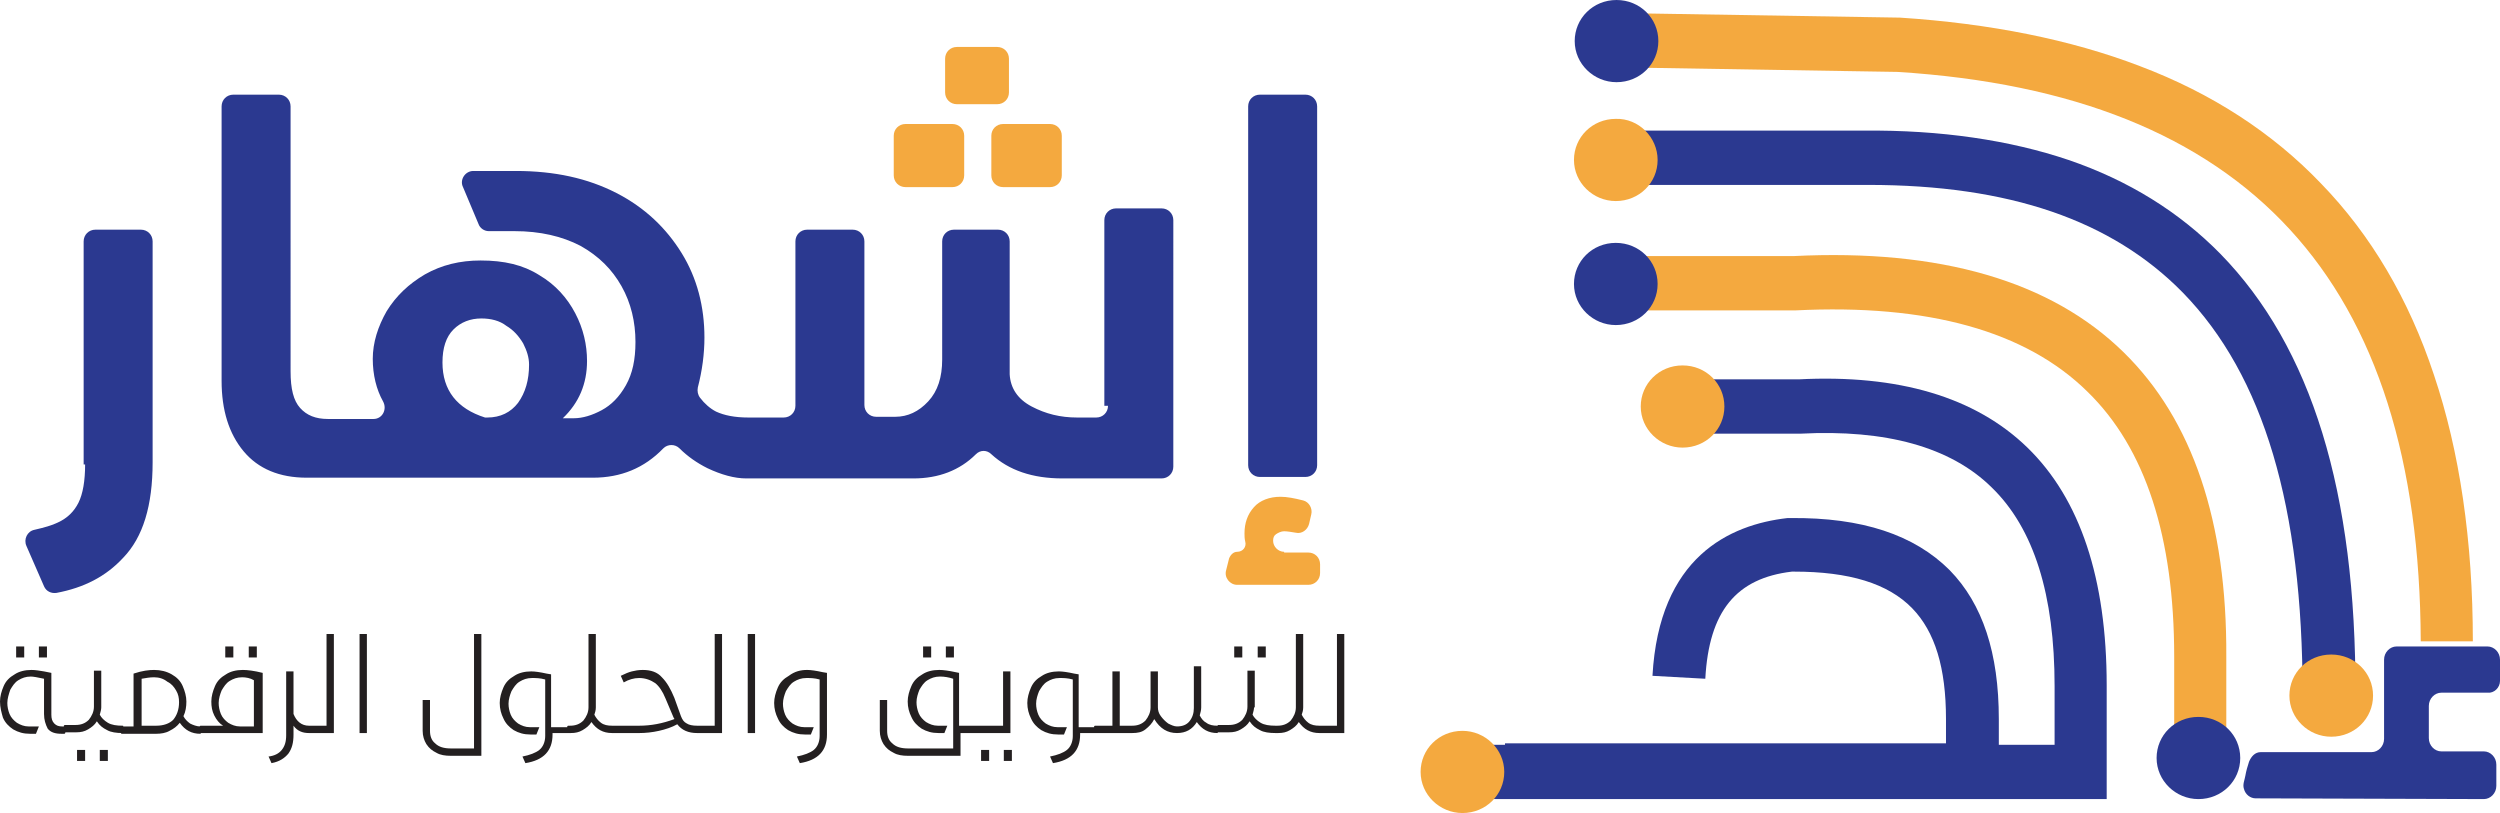
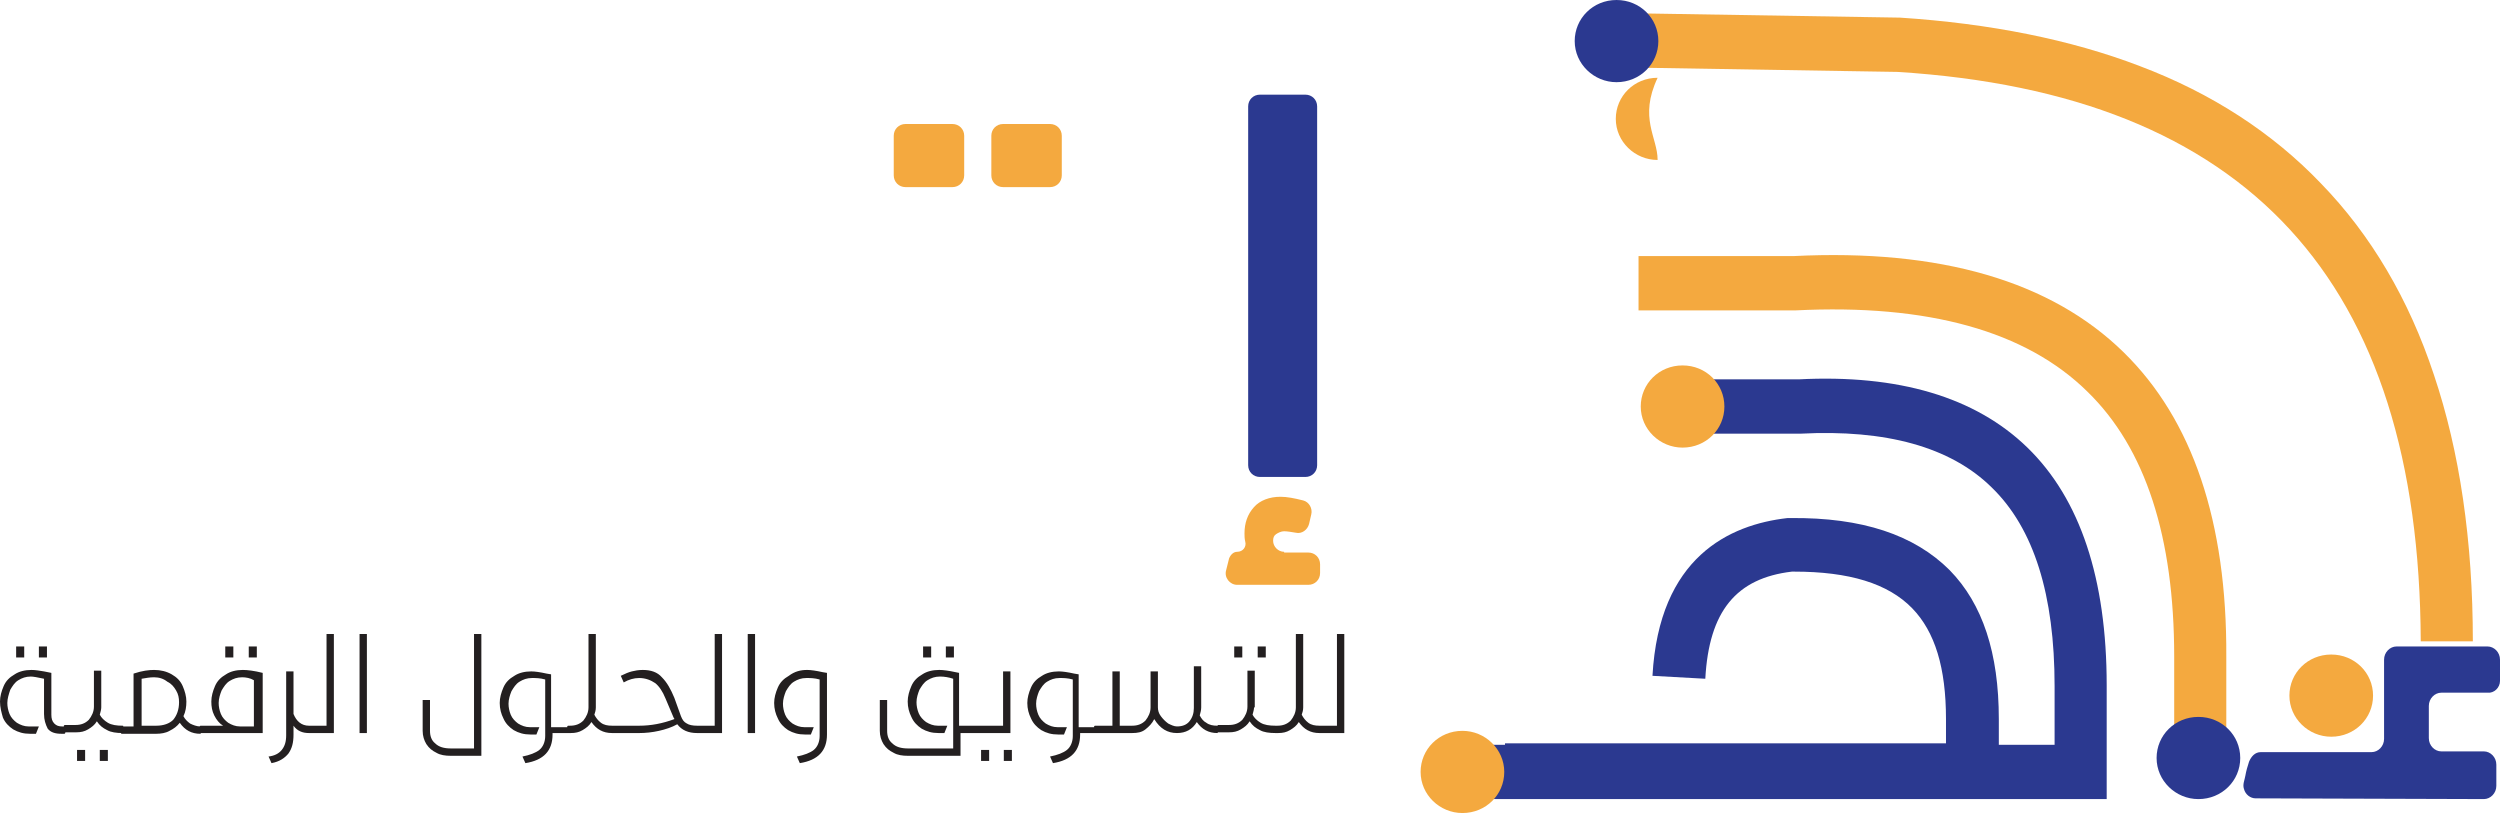
<svg xmlns="http://www.w3.org/2000/svg" id="Layer_1" x="0px" y="0px" viewBox="0 0 340.7 110.8" style="enable-background:new 0 0 340.7 110.8;" xml:space="preserve">
  <style type="text/css">	.st0{fill:#F4A93F;}	.st1{fill:#2B3990;}	.st2{fill:#231F20;}	.st3{display:none;}	.st4{display:inline;}	.st5{display:inline;clip-path:url(#SVGID_2_);fill:#2B3990;}	.st6{display:inline;clip-path:url(#SVGID_2_);fill:#F4A93F;}	.st7{display:inline;clip-path:url(#SVGID_4_);fill:#F4A93F;}	.st8{display:inline;clip-path:url(#SVGID_4_);fill:#2B3990;}</style>
  <g>
    <g>
      <path class="st0" d="M303.5,105.1h-7.2V89.5c0-16.3-3.9-28.4-11.8-36.1c-8.4-8.3-21.8-12-39.8-11.1l-0.2,0h-21.2v-7.4h21.1   c20-1,35.1,3.4,45,13.1c9.4,9.2,14.1,23.1,14,41.5V105.1z" />
      <path class="st1" d="M287.2,108.9h-87.6v-7.4H280v-8c0-12.4-2.8-21.5-8.6-27.1c-5.6-5.5-14.4-7.9-26-7.3l-0.2,0h-14.7v-7.4h14.6   c13.6-0.7,24.1,2.4,31.2,9.3c7.2,7,10.8,17.9,10.8,32.4V108.9z" />
      <path class="st1" d="M272.3,108.7h-67.2v-7.4h60.1V98c0-7-1.5-11.9-4.6-15.1c-3.3-3.4-8.6-5-16.1-5c-0.1,0-0.2,0-0.3,0   c-7.6,0.9-11.3,5.4-11.8,14.6l-7.2-0.4c0.9-16.2,10.5-20.6,18.4-21.5l0.2,0l0.2,0c9.8-0.1,16.9,2.3,21.7,7.1   c4.5,4.6,6.7,11.3,6.7,20.3V108.7z" />
-       <path class="st1" d="M320.9,97.8l-7.2-0.4l0.1-2.8c0-25.5-5.3-43.4-16.3-54.7c-9.7-9.9-23.7-14.7-42.9-14.7c-0.2,0-0.4,0-0.6,0   h-31.3v-7.4h31.3c10.5-0.1,19.9,1.3,27.9,4c8.2,2.8,15.1,7.1,20.7,12.8c12.4,12.7,18.5,32.4,18.4,60l0,0.2L320.9,97.8z" />
      <path class="st0" d="M329.9,87.4c-0.2-49.2-23.6-74.6-71.3-77.6L222,9.2l0.1-7.4l36.7,0.6l0.1,0c12.3,0.8,23.3,3,32.7,6.6   c9.8,3.7,18.1,9.1,24.7,16c6.8,7,12,15.8,15.4,26.1c3.5,10.4,5.3,22.6,5.3,36.3L329.9,87.4z" />
      <path class="st0" d="M323.4,94.8c0,3.1-2.5,5.6-5.7,5.6c-3.1,0-5.7-2.5-5.7-5.6c0-3.1,2.5-5.6,5.7-5.6   C320.9,89.2,323.4,91.7,323.4,94.8" />
      <path class="st1" d="M305.3,103.3c0,3.1-2.5,5.6-5.7,5.6c-3.1,0-5.7-2.5-5.7-5.6c0-3.1,2.5-5.6,5.7-5.6   C302.8,97.7,305.3,100.2,305.3,103.3" />
      <path class="st1" d="M226,5.6c0,3.1-2.5,5.6-5.7,5.6c-3.1,0-5.7-2.5-5.7-5.6c0-3.1,2.5-5.6,5.7-5.6C223.5,0,226,2.5,226,5.6" />
      <path class="st0" d="M235,55.4c0,3.1-2.5,5.6-5.7,5.6c-3.1,0-5.7-2.5-5.7-5.6c0-3.1,2.5-5.6,5.7-5.6C232.5,49.8,235,52.3,235,55.4   " />
      <path class="st0" d="M205,105.2c0,3.1-2.5,5.6-5.7,5.6c-3.1,0-5.7-2.5-5.7-5.6c0-3.1,2.5-5.6,5.7-5.6   C202.4,99.6,205,102.1,205,105.2" />
-       <path class="st0" d="M225.9,21.8c0,3.1-2.5,5.6-5.7,5.6c-3.1,0-5.7-2.5-5.7-5.6c0-3.1,2.5-5.6,5.7-5.6   C223.3,16.1,225.9,18.7,225.9,21.8" />
-       <path class="st1" d="M225.9,38.7c0,3.1-2.5,5.6-5.7,5.6c-3.1,0-5.7-2.5-5.7-5.6c0-3.1,2.5-5.6,5.7-5.6   C223.4,33.1,225.9,35.6,225.9,38.7" />
+       <path class="st0" d="M225.9,21.8c-3.1,0-5.7-2.5-5.7-5.6c0-3.1,2.5-5.6,5.7-5.6   C223.3,16.1,225.9,18.7,225.9,21.8" />
      <path class="st1" d="M340.7,92.8v-2.9c0-1-0.8-1.8-1.7-1.8h-12.4c-0.9,0-1.7,0.8-1.7,1.8v10.8c0,1-0.8,1.8-1.7,1.8h-15.1   c-0.8,0-1.3,0.6-1.6,1.3c-0.2,0.6-0.4,1.3-0.5,1.9c-0.1,0.6-0.4,1.2-0.2,1.8c0.2,0.8,0.9,1.3,1.6,1.3l31.1,0.1   c0.9,0,1.7-0.8,1.7-1.8v-2.9c0-1-0.8-1.8-1.7-1.8h-5.8c-0.9,0-1.7-0.8-1.7-1.8v-4.4c0-1,0.8-1.8,1.7-1.8h6.3   C339.9,94.5,340.7,93.7,340.7,92.8" />
-       <path class="st1" d="M11.6,63.3c0,2.2-0.3,4-0.9,5.2c-0.6,1.2-1.5,2.1-2.8,2.7c-0.8,0.4-1.9,0.7-3.2,1c-1,0.2-1.5,1.3-1.1,2.2   L6,79.9c0.3,0.7,1,1,1.7,0.9c3.7-0.7,6.7-2.2,9.1-4.8c2.7-2.8,4-7.1,4-13V32.9c0-0.9-0.7-1.6-1.6-1.6h-6.2c-0.9,0-1.6,0.7-1.6,1.6   V63.3z" />
      <path class="st0" d="M129.8,16.9h-6.4c-0.9,0-1.6,0.7-1.6,1.6v5.4c0,0.9,0.7,1.6,1.6,1.6h6.4c0.9,0,1.6-0.7,1.6-1.6v-5.4   C131.4,17.6,130.7,16.9,129.8,16.9" />
      <path class="st0" d="M136.7,25.5h6.4c0.9,0,1.6-0.7,1.6-1.6v-5.4c0-0.9-0.7-1.6-1.6-1.6h-6.4c-0.9,0-1.6,0.7-1.6,1.6v5.4   C135.1,24.8,135.8,25.5,136.7,25.5" />
-       <path class="st0" d="M135.9,6.4h-5.5c-0.9,0-1.6,0.7-1.6,1.6v4.6c0,0.9,0.7,1.6,1.6,1.6h5.5c0.9,0,1.6-0.7,1.6-1.6V8   C137.5,7.1,136.8,6.4,135.9,6.4" />
-       <path class="st1" d="M151,55.3c0,0.9-0.7,1.6-1.6,1.6h-2.6c-2.3,0-4.3-0.5-6.2-1.5c-1.9-1-2.9-2.5-3-4.4V32.9   c0-0.9-0.7-1.6-1.6-1.6H130c-0.9,0-1.6,0.7-1.6,1.6V49c0,2.4-0.6,4.3-1.9,5.7c-1.3,1.4-2.8,2.1-4.5,2.1h-2.6   c-0.9,0-1.6-0.7-1.6-1.6V32.9c0-0.9-0.7-1.6-1.6-1.6h-6.2c-0.9,0-1.6,0.7-1.6,1.6v22.4c0,0.9-0.7,1.6-1.6,1.6H102   c-1.9,0-3.3-0.3-4.4-0.8c-0.8-0.4-1.6-1.1-2.2-1.9c-0.3-0.4-0.4-0.9-0.3-1.4c0.6-2.3,0.9-4.6,0.9-6.8c0-4.2-1-8.1-3.1-11.5   c-2.1-3.4-5-6.2-8.9-8.2c-3.9-2-8.4-3-13.7-3h-5.8c-1.1,0-1.9,1.2-1.4,2.2l2.1,5c0.2,0.6,0.8,1,1.4,1h3.5c3.5,0,6.5,0.7,9,2   c2.5,1.4,4.3,3.2,5.6,5.5c1.3,2.3,1.9,4.9,1.9,7.6c0,2.4-0.4,4.3-1.3,5.9c-0.9,1.6-2,2.7-3.3,3.4c-1.3,0.7-2.6,1.1-3.8,1.1h-1.5   c2.2-2.1,3.3-4.7,3.3-7.8c0-2.2-0.5-4.4-1.6-6.5c-1.1-2.1-2.7-3.9-4.9-5.2c-2.2-1.4-4.8-2-8-2c-2.8,0-5.3,0.6-7.6,1.9   c-2.2,1.3-3.9,2.9-5.2,5c-1.2,2.1-1.9,4.3-1.9,6.5c0,2.2,0.5,4.2,1.4,5.8c0.6,1.1-0.1,2.4-1.3,2.4h-4.9h-1.3   c-1.7,0-2.9-0.5-3.8-1.5c-0.9-1-1.3-2.6-1.3-5V14.5c0-0.9-0.7-1.6-1.6-1.6h-6.2c-0.9,0-1.6,0.7-1.6,1.6v37.4c0,4,1,7.2,3,9.6   c2,2.4,4.9,3.6,8.6,3.6h4.1h34.9c3.8,0,7-1.3,9.6-4c0.6-0.6,1.6-0.6,2.2,0c1.1,1.1,2.4,2,3.8,2.7c1.9,0.9,3.7,1.4,5.3,1.4h22.8   c3.4,0,6.3-1.1,8.5-3.3c0.6-0.6,1.5-0.6,2.1,0c2.4,2.2,5.6,3.3,9.7,3.3h13.5c0.9,0,1.6-0.7,1.6-1.6V30c0-0.9-0.7-1.6-1.6-1.6h-6.2   c-0.9,0-1.6,0.7-1.6,1.6V55.3z M70.6,54.9c-1,1.3-2.4,2-4.2,2h-0.3c-3.8-1.2-5.8-3.7-5.8-7.5c0-2,0.5-3.5,1.5-4.5   c1-1,2.3-1.5,3.8-1.5c1.3,0,2.5,0.3,3.4,1c1,0.6,1.7,1.4,2.3,2.4c0.5,1,0.8,1.9,0.8,2.9C72.1,51.8,71.6,53.5,70.6,54.9" />
      <path class="st1" d="M177.9,12.9h-6.2c-0.9,0-1.6,0.7-1.6,1.6v48.9c0,0.9,0.7,1.6,1.6,1.6h6.2c0.9,0,1.6-0.7,1.6-1.6V14.5   C179.5,13.6,178.8,12.9,177.9,12.9" />
      <path class="st0" d="M175,75.2c-0.8,0-1.5-0.7-1.5-1.5c0-0.4,0.1-0.7,0.4-0.9s0.7-0.4,1.1-0.4c0.4,0,1,0.1,1.6,0.2   c0.8,0.2,1.6-0.4,1.8-1.2l0.3-1.3c0.2-0.8-0.3-1.7-1.1-1.9c-1.2-0.3-2.2-0.5-3.1-0.5c-1.5,0-2.8,0.5-3.6,1.4   c-0.9,1-1.3,2.2-1.3,3.6c0,0.3,0,0.7,0.1,1.1c0.2,0.7-0.3,1.4-1.1,1.4c-0.5,0-0.9,0.4-1.1,0.9l-0.4,1.6c-0.3,1,0.5,2,1.5,2h9.7   c0.9,0,1.6-0.7,1.6-1.6v-1.2c0-0.9-0.7-1.6-1.6-1.6H175z" />
    </g>
    <path class="st2" d="M4.3,91.3c0.5,0,1.1,0.1,1.7,0.2l1,0.2v5.7c0,0.5,0.1,0.9,0.4,1.2s0.6,0.4,1.1,0.4h0.3c0.1,0,0.1,0,0.1,0.1  c0,0,0,0.1,0,0.1v0.6c0,0,0,0.1,0,0.1c0,0-0.1,0.1-0.1,0.1H8.4c-0.9,0-1.5-0.2-1.9-0.7C6.2,98.7,6,98.1,6,97.3v-4.8  c-0.9-0.2-1.5-0.3-1.8-0.3c-0.7,0-1.2,0.2-1.7,0.5c-0.5,0.3-0.8,0.8-1.1,1.3C1.2,94.6,1,95.2,1,95.8c0,0.5,0.1,1,0.3,1.5  c0.2,0.5,0.6,0.9,1,1.2c0.5,0.3,1,0.5,1.6,0.5h1.4l-0.4,1H4.1c-0.9,0-1.6-0.2-2.3-0.6c-0.6-0.4-1.1-0.9-1.4-1.6  C0.2,97.1,0,96.4,0,95.6c0-0.7,0.2-1.4,0.5-2.1c0.3-0.7,0.8-1.2,1.5-1.6C2.6,91.5,3.4,91.3,4.3,91.3L4.3,91.3z M2.2,89.6v-1.5h1.1  v1.5H2.2z M5.3,89.6v-1.5h1.1v1.5H5.3z M13.8,96.4c0,0.3-0.1,0.6-0.2,1c0.2,0.4,0.6,0.8,1.1,1.1c0.5,0.3,1.2,0.4,2,0.4  c0.1,0,0.1,0,0.1,0.1c0,0,0,0.1,0,0.1v0.6c0,0,0,0.1,0,0.1c0,0-0.1,0.1-0.1,0.1c-0.8,0-1.6-0.1-2.1-0.4c-0.6-0.3-1-0.6-1.4-1.2  c-0.3,0.5-0.7,0.8-1.2,1.1s-1,0.4-1.6,0.4H8.8c-0.1,0-0.1,0-0.1-0.1c0,0,0-0.1,0-0.1v-0.6c0,0,0-0.1,0-0.1c0,0,0.1-0.1,0.1-0.1h1.5  c0.7,0,1.3-0.2,1.8-0.7c0.4-0.5,0.7-1.1,0.7-1.8v-4.9h1V96.4L13.8,96.4z M10.5,103.7v-1.5h1.1v1.5H10.5z M13.6,103.7v-1.5h1.1v1.5  H13.6z M21,91.3c0.9,0,1.7,0.2,2.4,0.6c0.7,0.4,1.2,0.9,1.5,1.6c0.3,0.7,0.5,1.4,0.5,2.1c0,0.7-0.1,1.4-0.4,2  c0.2,0.4,0.5,0.7,0.9,1c0.4,0.2,0.9,0.4,1.4,0.4c0.1,0,0.1,0,0.1,0.1c0,0,0,0.1,0,0.1v0.6c0,0,0,0.1,0,0.1c0,0-0.1,0.1-0.1,0.1  c-1.2,0-2.1-0.5-2.8-1.5c-0.4,0.5-0.8,0.8-1.4,1.1c-0.5,0.3-1.2,0.4-1.8,0.4h-4.7c-0.1,0-0.1,0-0.1-0.1c0,0,0-0.1,0-0.1v-0.6  c0,0,0-0.1,0-0.1c0,0,0.1-0.1,0.1-0.1h1.6v-7.2C19.4,91.4,20.3,91.3,21,91.3L21,91.3z M21,92.3c-0.6,0-1.1,0.1-1.7,0.2v6.4h2  c1,0,1.8-0.3,2.3-0.8c0.5-0.6,0.8-1.4,0.8-2.4c0-0.6-0.1-1.1-0.4-1.6c-0.3-0.5-0.6-0.9-1.2-1.2C22.3,92.5,21.7,92.3,21,92.3  L21,92.3z M33.1,91.3c0.6,0,1.5,0.1,2.7,0.4v8.2h-8.5c-0.1,0-0.1,0-0.1-0.1c0,0,0-0.1,0-0.1v-0.6c0,0,0-0.1,0-0.1  c0,0,0.1-0.1,0.1-0.1h3.1c-0.5-0.3-0.9-0.8-1.2-1.4c-0.3-0.6-0.4-1.2-0.4-1.9c0-0.7,0.2-1.4,0.5-2.1c0.3-0.7,0.8-1.2,1.5-1.6  C31.4,91.5,32.2,91.3,33.1,91.3L33.1,91.3z M33,92.3c-0.7,0-1.2,0.2-1.7,0.5c-0.5,0.3-0.8,0.8-1.1,1.3c-0.2,0.5-0.4,1.1-0.4,1.7  c0,0.5,0.1,1,0.3,1.5c0.2,0.5,0.6,0.9,1,1.2c0.5,0.3,1,0.5,1.6,0.5h1.9v-6.3C34.1,92.4,33.5,92.3,33,92.3L33,92.3z M30.7,89.6v-1.5  h1.1v1.5H30.7z M33.9,89.6v-1.5H35v1.5H33.9z M42.1,98.9c0.1,0,0.1,0,0.1,0.1c0,0,0,0.1,0,0.1v0.6c0,0,0,0.1,0,0.1  c0,0-0.1,0.1-0.1,0.1c-0.9,0-1.6-0.3-2.1-1v1.2c0,1.1-0.2,1.9-0.7,2.6c-0.5,0.6-1.2,1.1-2.3,1.3l-0.4-0.9c0.8-0.1,1.4-0.4,1.8-0.9  c0.4-0.5,0.6-1.1,0.6-2v-8.7h1v5.8C40.4,98.3,41.1,98.9,42.1,98.9L42.1,98.9z M42.1,99.9c-0.1,0-0.1,0-0.1-0.1c0,0,0-0.1,0-0.1  v-0.6c0,0,0-0.1,0-0.1c0,0,0.1-0.1,0.1-0.1h2.4V86.4h1v13.5H42.1z M49,99.9V86.4h1v13.5H49z M61.4,103c-0.7,0-1.4-0.1-1.9-0.4  c-0.6-0.3-1-0.6-1.4-1.2c-0.3-0.5-0.5-1.1-0.5-1.8v-4.2h1v4.2c0,0.7,0.2,1.3,0.7,1.7c0.5,0.5,1.2,0.7,2.2,0.7h3.1V86.4h1V103H61.4z   M77.4,98.9c0.1,0,0.1,0,0.1,0.1c0,0,0,0.1,0,0.1v0.6c0,0,0,0.1,0,0.1c0,0-0.1,0.1-0.1,0.1h-2.1v0.2c0,2.2-1.2,3.5-3.7,3.9  l-0.4-0.9c1-0.2,1.8-0.5,2.3-0.9c0.5-0.4,0.8-1.1,0.8-1.9v-7.7c-0.7-0.2-1.3-0.2-1.8-0.2c-0.7,0-1.2,0.2-1.7,0.5  c-0.5,0.3-0.8,0.8-1.1,1.3c-0.2,0.5-0.4,1.1-0.4,1.7c0,0.5,0.1,1,0.3,1.5c0.2,0.5,0.6,0.9,1,1.2c0.5,0.3,1,0.5,1.6,0.5h1.3l-0.4,1  h-0.8c-0.9,0-1.6-0.2-2.3-0.6c-0.6-0.4-1.1-0.9-1.4-1.6c-0.3-0.6-0.5-1.3-0.5-2.1c0-0.7,0.2-1.4,0.5-2.1c0.3-0.7,0.8-1.2,1.5-1.6  c0.6-0.4,1.4-0.6,2.3-0.6c0.5,0,1.2,0.1,2.1,0.3l0.6,0.1v7.2H77.4L77.4,98.9z M81.2,96.4c0,0.4-0.1,0.7-0.2,1  c0.2,0.4,0.5,0.8,0.9,1.1c0.4,0.3,0.9,0.4,1.5,0.4c0.1,0,0.1,0,0.1,0.1c0,0,0,0.1,0,0.1v0.6c0,0,0,0.1,0,0.1c0,0-0.1,0.1-0.1,0.1  c-1.2,0-2.1-0.5-2.8-1.5c-0.3,0.5-0.7,0.8-1.2,1.1c-0.5,0.3-1,0.4-1.6,0.4h-0.4c-0.1,0-0.1,0-0.1-0.1c0,0,0-0.1,0-0.1v-0.6  c0,0,0-0.1,0-0.1c0,0,0.1-0.1,0.1-0.1h0.3c0.7,0,1.3-0.2,1.8-0.7c0.4-0.5,0.7-1.1,0.7-1.8v-10h1V96.4L81.2,96.4z M87.6,91.3  c1.1,0,2,0.3,2.6,1c0.7,0.7,1.2,1.6,1.7,2.8l0.9,2.5c0.2,0.5,0.4,0.8,0.8,1c0.3,0.2,0.8,0.3,1.4,0.3c0.1,0,0.1,0,0.1,0.1  c0,0,0,0.1,0,0.1v0.6c0,0,0,0.1,0,0.1c0,0-0.1,0.1-0.1,0.1c-1.2,0-2.1-0.4-2.7-1.2c-0.7,0.4-1.6,0.7-2.5,0.9  c-0.9,0.2-1.8,0.3-2.7,0.3h-3.7c-0.1,0-0.1,0-0.1-0.1c0,0,0-0.1,0-0.1v-0.6c0,0,0-0.1,0-0.1c0,0,0.1-0.1,0.1-0.1h3.7  c1.6,0,3.2-0.3,4.8-0.9c0-0.1-0.1-0.2-0.1-0.2l-1.1-2.6c-0.4-1-0.9-1.7-1.4-2.1c-0.6-0.4-1.3-0.7-2.2-0.7c-0.7,0-1.4,0.2-2.1,0.6  l-0.4-0.9c0.6-0.3,1.1-0.5,1.5-0.6C86.5,91.4,87,91.3,87.6,91.3L87.6,91.3z M95,99.9c-0.1,0-0.1,0-0.1-0.1c0,0,0-0.1,0-0.1v-0.6  c0,0,0-0.1,0-0.1c0,0,0.1-0.1,0.1-0.1h2.4V86.4h1v13.5H95z M101.9,99.9V86.4h1v13.5H101.9z M110,91.3c0.5,0,1.2,0.1,2.1,0.3  l0.6,0.1v8.4c0,2.2-1.2,3.5-3.7,3.9l-0.4-0.9c1-0.2,1.8-0.5,2.3-0.9c0.5-0.4,0.8-1.1,0.8-1.9v-7.7c-0.7-0.2-1.3-0.2-1.8-0.2  c-0.7,0-1.2,0.2-1.7,0.5c-0.5,0.3-0.8,0.8-1.1,1.3c-0.2,0.5-0.4,1.1-0.4,1.7c0,0.5,0.1,1,0.3,1.5c0.2,0.5,0.6,0.9,1,1.2  c0.5,0.3,1,0.5,1.6,0.5h1.3l-0.4,1h-0.8c-0.9,0-1.6-0.2-2.3-0.6c-0.6-0.4-1.1-0.9-1.4-1.6c-0.3-0.6-0.5-1.3-0.5-2.1  c0-0.7,0.2-1.4,0.5-2.1c0.3-0.7,0.8-1.2,1.5-1.6C108.3,91.5,109.1,91.3,110,91.3L110,91.3z M133,98.9c0.1,0,0.1,0,0.1,0.1  c0,0,0,0.1,0,0.1v0.6c0,0,0,0.1,0,0.1c0,0-0.1,0.1-0.1,0.1h-2.1v3.1h-7.2c-0.7,0-1.4-0.1-1.9-0.4c-0.6-0.3-1-0.6-1.4-1.2  c-0.3-0.5-0.5-1.1-0.5-1.8v-4.2h1v4.2c0,0.7,0.2,1.3,0.7,1.7c0.5,0.5,1.2,0.7,2.2,0.7h6.1v-9.5c-0.6-0.2-1.2-0.3-1.8-0.3  c-0.7,0-1.2,0.2-1.7,0.5c-0.5,0.3-0.8,0.8-1.1,1.3c-0.2,0.5-0.4,1.1-0.4,1.7c0,0.5,0.1,1,0.3,1.5c0.2,0.5,0.6,0.9,1,1.2  c0.5,0.3,1,0.5,1.6,0.5h1.3l-0.4,1h-0.8c-0.9,0-1.6-0.2-2.3-0.6c-0.6-0.4-1.1-0.9-1.4-1.6c-0.3-0.6-0.5-1.3-0.5-2.1  c0-0.7,0.2-1.4,0.5-2.1c0.3-0.7,0.8-1.2,1.5-1.6c0.6-0.4,1.4-0.6,2.3-0.6c0.5,0,1.3,0.1,2.2,0.3l0.5,0.1v7.2H133L133,98.9z   M125.8,89.6v-1.5h1.1v1.5H125.8z M128.9,89.6v-1.5h1.1v1.5H128.9z M133,99.9c-0.1,0-0.1,0-0.1-0.1c0,0,0-0.1,0-0.1v-0.6  c0,0,0-0.1,0-0.1c0,0,0.1-0.1,0.1-0.1h3.7v-7.4h1v8.4H133z M133.7,103.7v-1.5h1.1v1.5H133.7z M136.8,103.7v-1.5h1.1v1.5H136.8z   M149.3,98.9c0.1,0,0.1,0,0.1,0.1c0,0,0,0.1,0,0.1v0.6c0,0,0,0.1,0,0.1c0,0-0.1,0.1-0.1,0.1h-2.1v0.2c0,2.2-1.2,3.5-3.7,3.9  l-0.4-0.9c1-0.2,1.8-0.5,2.3-0.9c0.5-0.4,0.8-1.1,0.8-1.9v-7.7c-0.7-0.2-1.3-0.2-1.8-0.2c-0.7,0-1.2,0.2-1.7,0.5  c-0.5,0.3-0.8,0.8-1.1,1.3c-0.2,0.5-0.4,1.1-0.4,1.7c0,0.5,0.1,1,0.3,1.5c0.2,0.5,0.6,0.9,1,1.2c0.5,0.3,1,0.5,1.6,0.5h1.3l-0.4,1  h-0.8c-0.9,0-1.6-0.2-2.3-0.6c-0.6-0.4-1.1-0.9-1.4-1.6c-0.3-0.6-0.5-1.3-0.5-2.1c0-0.7,0.2-1.4,0.5-2.1c0.3-0.7,0.8-1.2,1.5-1.6  c0.6-0.4,1.4-0.6,2.3-0.6c0.5,0,1.2,0.1,2.1,0.3l0.6,0.1v7.2H149.3L149.3,98.9z M163.7,96.4c0,0.4-0.1,0.7-0.2,1.1  c0.2,0.4,0.5,0.8,0.9,1c0.4,0.3,0.9,0.4,1.5,0.4c0.1,0,0.1,0,0.1,0.1c0,0,0,0.1,0,0.1v0.6c0,0,0,0.1,0,0.1c0,0-0.1,0.1-0.1,0.1  c-1.2,0-2.1-0.5-2.8-1.5c-0.6,1-1.5,1.5-2.7,1.5c-1.3,0-2.3-0.6-3.1-1.9c-0.3,0.6-0.7,1-1.2,1.4c-0.5,0.4-1.1,0.5-1.8,0.5h-5.1  c-0.1,0-0.1,0-0.1-0.1c0,0,0-0.1,0-0.1v-0.6c0,0,0-0.1,0-0.1c0,0,0.1-0.1,0.1-0.1h2.4v-7.4h1v7.4h1.7c0.7,0,1.3-0.2,1.8-0.7  c0.4-0.5,0.7-1.1,0.7-1.8v-4.9h1v4.9c0,0.4,0.1,0.8,0.4,1.2c0.3,0.4,0.6,0.7,1,1c0.4,0.2,0.8,0.4,1.2,0.4c0.7,0,1.3-0.2,1.7-0.7  c0.4-0.5,0.6-1.1,0.6-1.8v-5.7h1V96.4L163.7,96.4z M170.9,96.4c0,0.3-0.1,0.6-0.2,1c0.2,0.4,0.6,0.8,1.1,1.1c0.5,0.3,1.2,0.4,2,0.4  c0.1,0,0.1,0,0.1,0.1c0,0,0,0.1,0,0.1v0.6c0,0,0,0.1,0,0.1c0,0-0.1,0.1-0.1,0.1c-0.8,0-1.6-0.1-2.1-0.4c-0.6-0.3-1-0.6-1.4-1.2  c-0.3,0.5-0.7,0.8-1.2,1.1s-1,0.4-1.6,0.4H166c-0.1,0-0.1,0-0.1-0.1c0,0,0-0.1,0-0.1v-0.6c0,0,0-0.1,0-0.1c0,0,0.1-0.1,0.1-0.1h1.5  c0.7,0,1.3-0.2,1.8-0.7c0.4-0.5,0.7-1.1,0.7-1.8v-4.9h1V96.4L170.9,96.4z M168.2,89.6v-1.5h1.1v1.5H168.2z M171.4,89.6v-1.5h1.1  v1.5H171.4z M177.6,96.4c0,0.4-0.1,0.7-0.2,1c0.2,0.4,0.5,0.8,0.9,1.1c0.4,0.3,0.9,0.4,1.5,0.4c0.1,0,0.1,0,0.1,0.1  c0,0,0,0.1,0,0.1v0.6c0,0,0,0.1,0,0.1c0,0-0.1,0.1-0.1,0.1c-1.2,0-2.1-0.5-2.8-1.5c-0.3,0.5-0.7,0.8-1.2,1.1s-1,0.4-1.6,0.4h-0.4  c-0.1,0-0.1,0-0.1-0.1c0,0,0-0.1,0-0.1v-0.6c0,0,0-0.1,0-0.1c0,0,0.1-0.1,0.1-0.1h0.3c0.7,0,1.3-0.2,1.8-0.7  c0.4-0.5,0.7-1.1,0.7-1.8v-10h1V96.4L177.6,96.4z M179.8,99.9c-0.1,0-0.1,0-0.1-0.1c0,0,0-0.1,0-0.1v-0.6c0,0,0-0.1,0-0.1  c0,0,0.1-0.1,0.1-0.1h2.4V86.4h1v13.5H179.8z" />
  </g>
</svg>